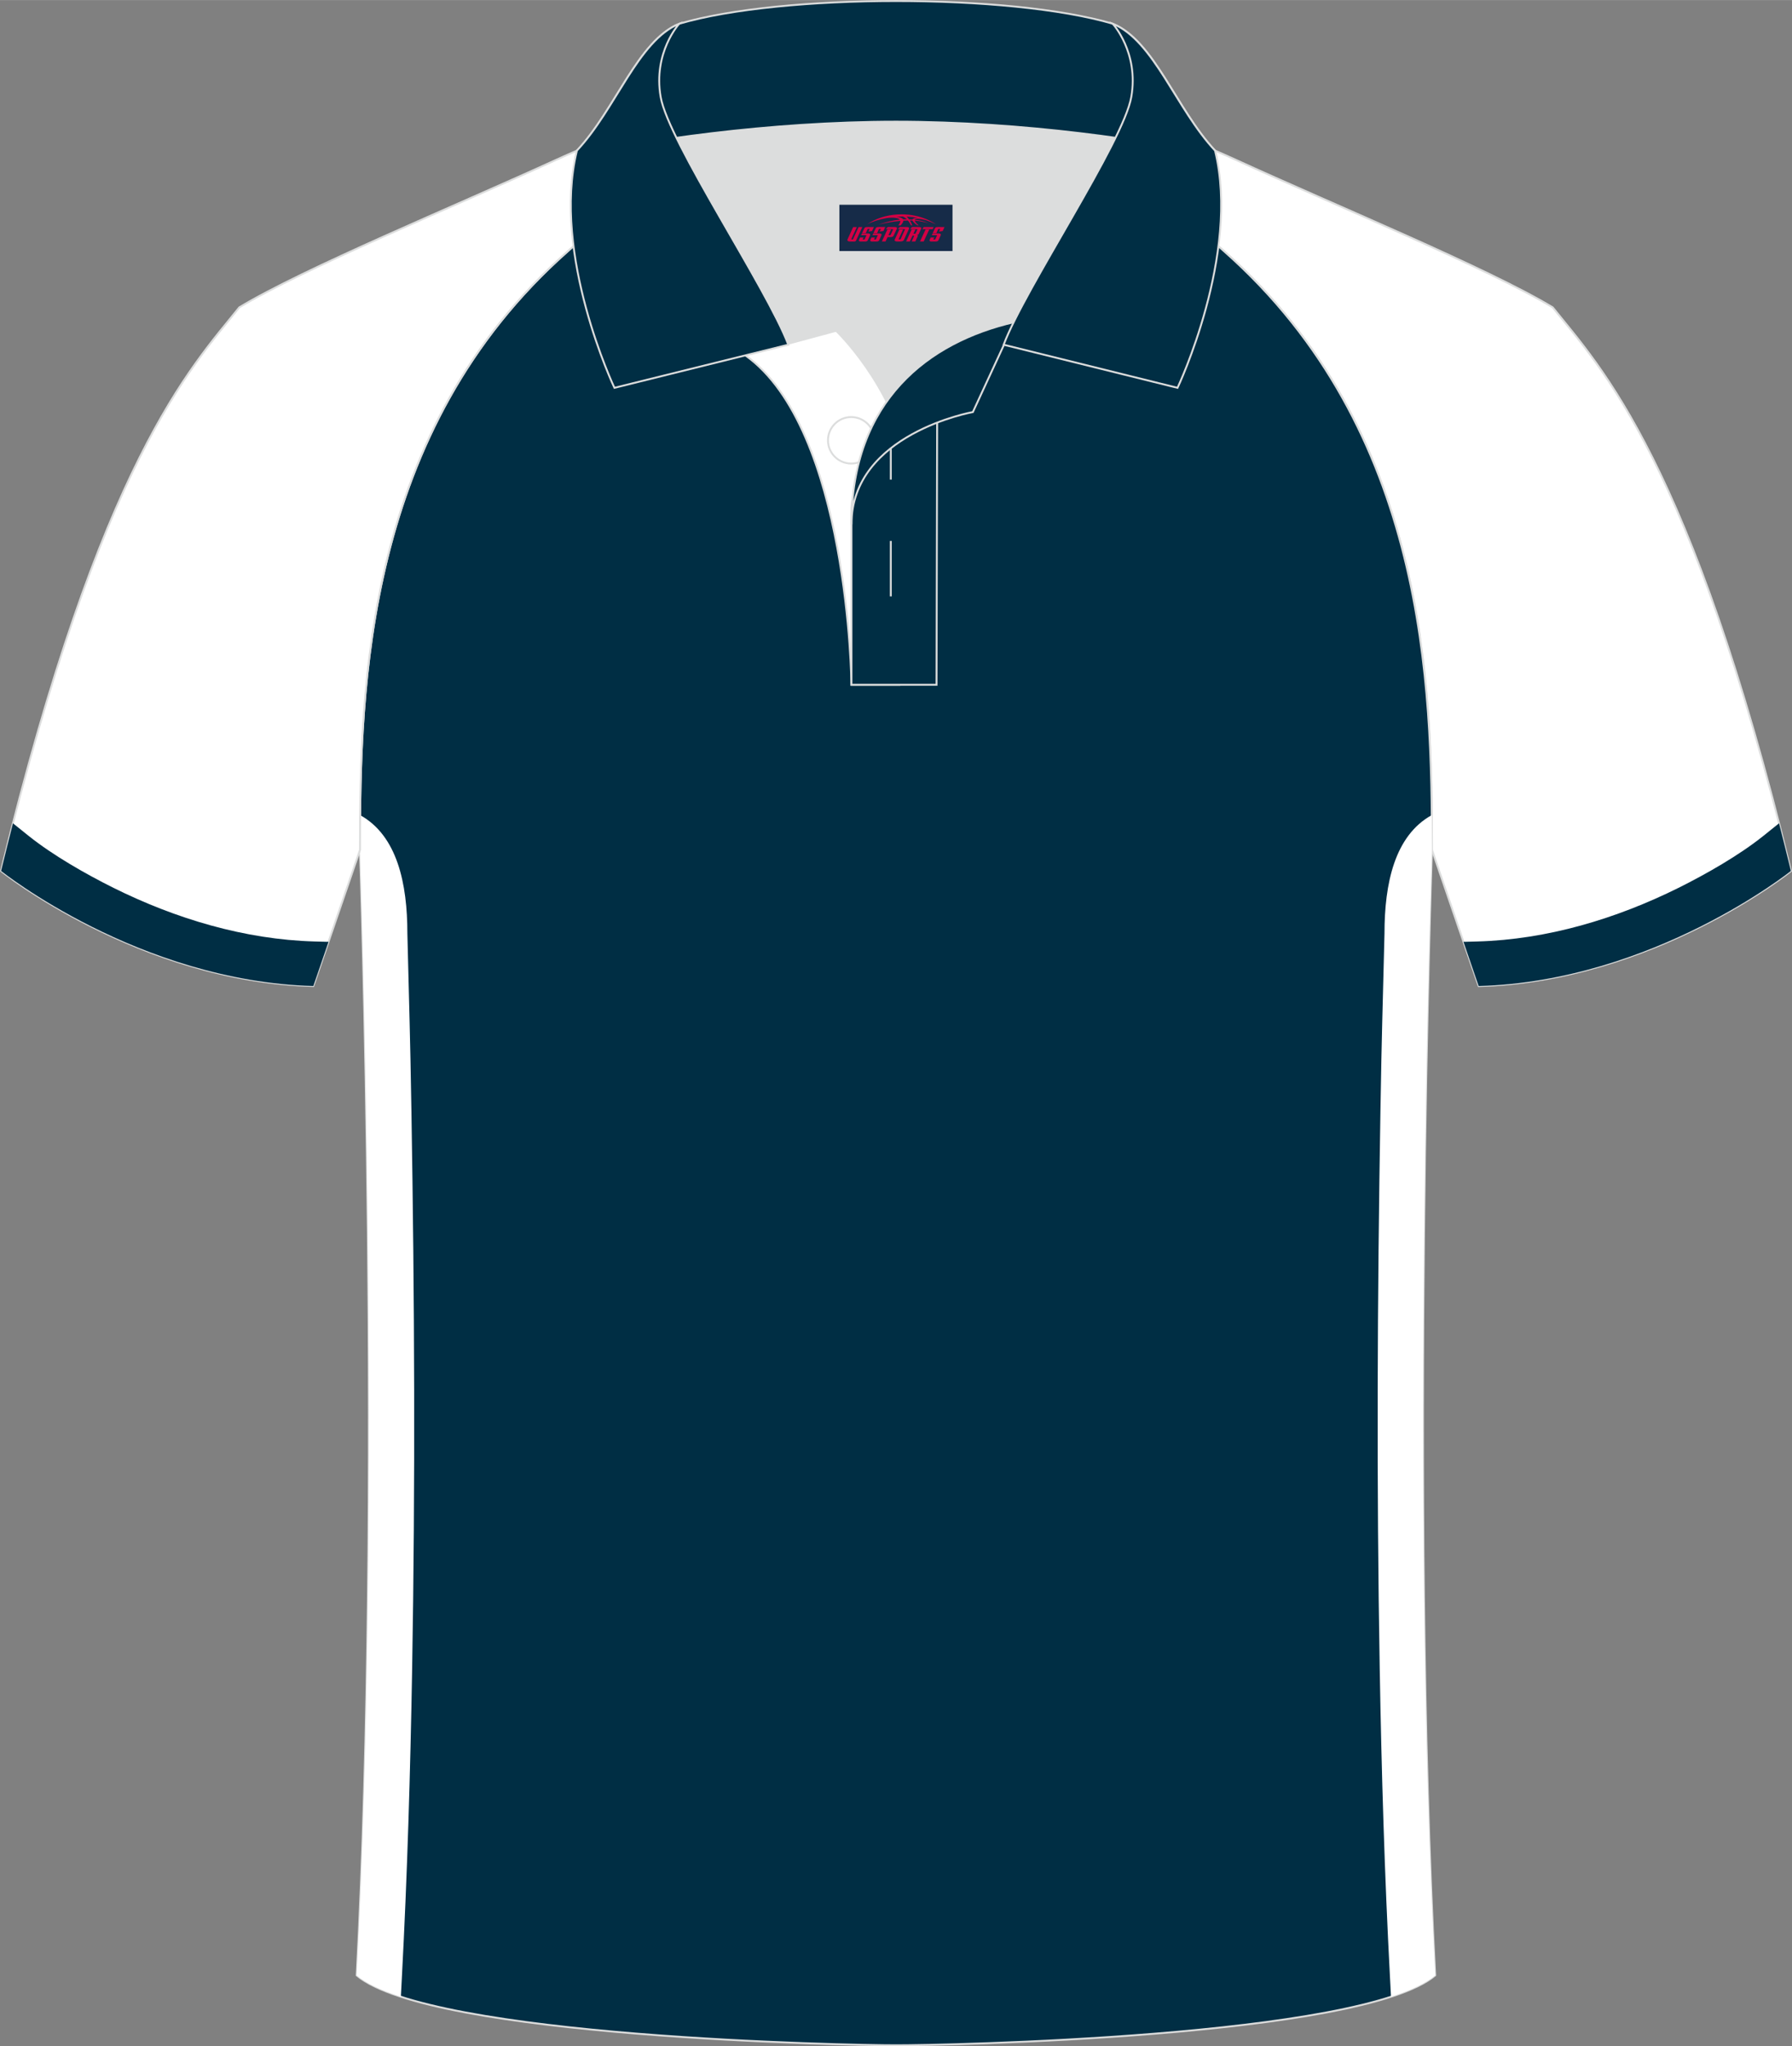
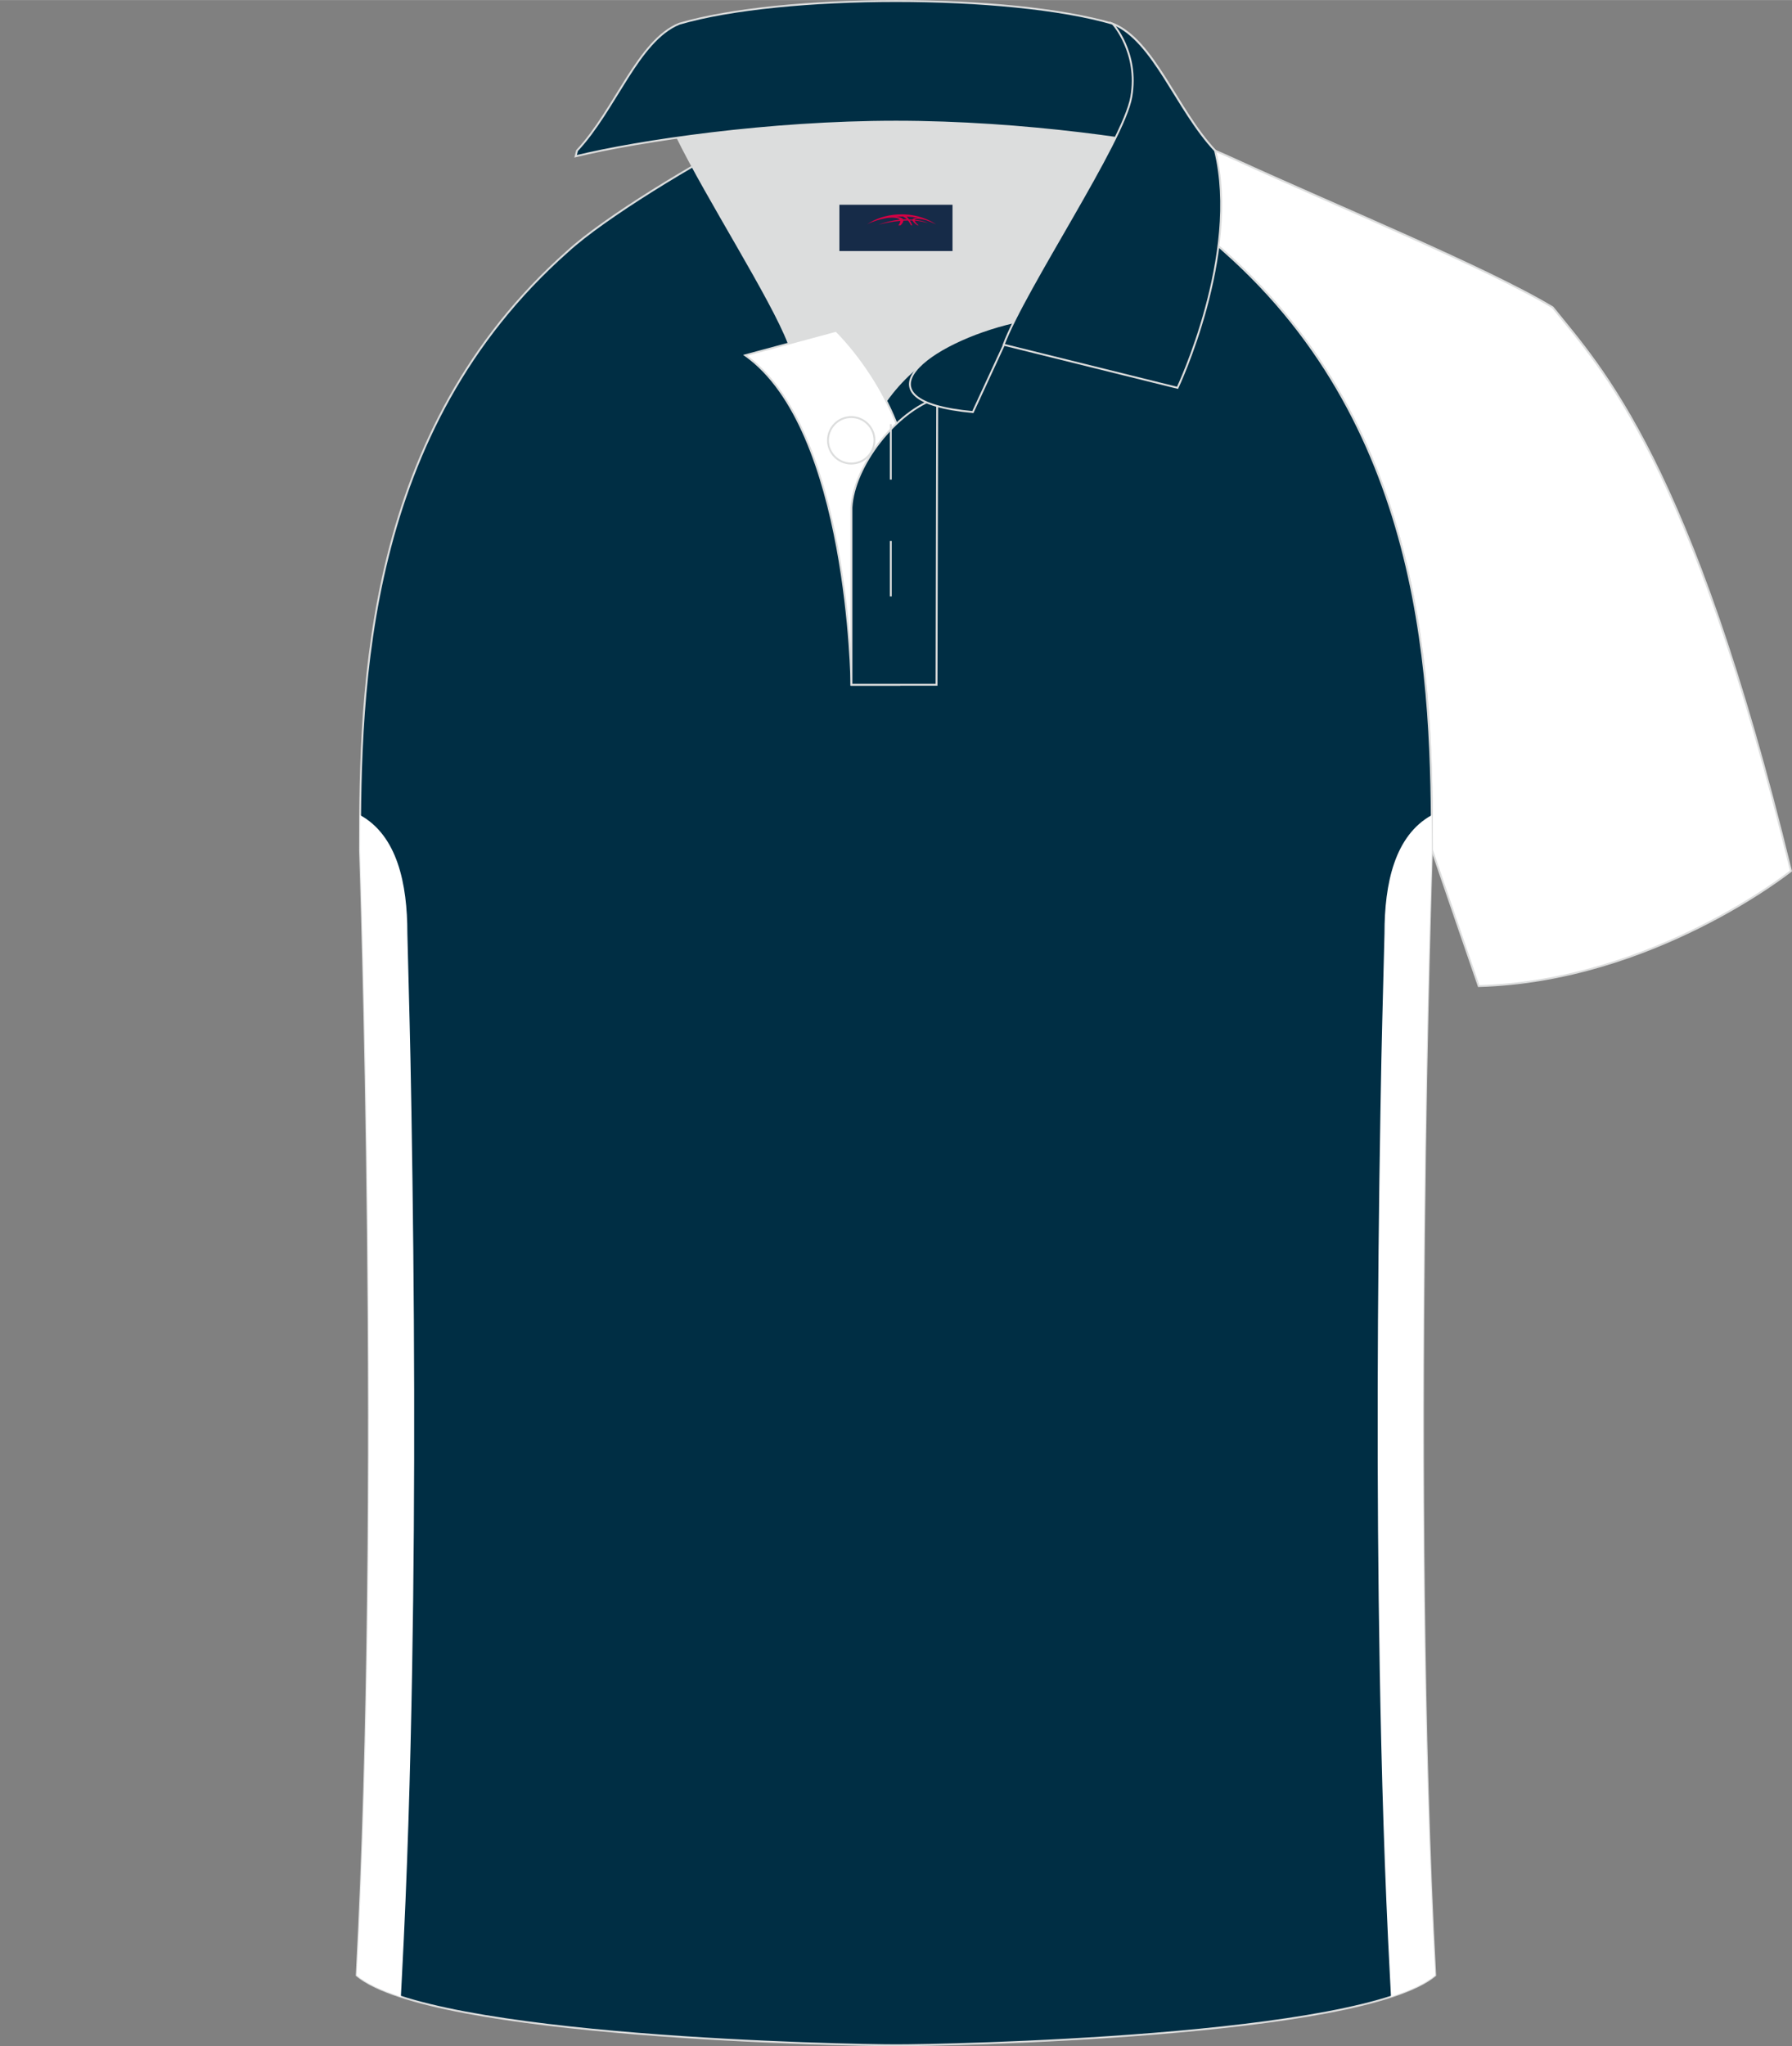
<svg xmlns="http://www.w3.org/2000/svg" version="1.1" id="_x37C_" x="0px" y="0px" width="379.8px" height="433.5px" viewBox="0 0 380.2 433.93" enable-background="new 0 0 380.2 433.93" xml:space="preserve">
  <rect x="0" y="0" width="380.2" height="433.93" fill="#808080" stroke="none" />
  <path fill-rule="evenodd" clip-rule="evenodd" fill="#FFFFFF" stroke="#DCDDDD" stroke-width="0.4" stroke-miterlimit="22.926" d="  M246.95,27.84c4.32,1.37,9.21,3.29,15.07,5.96c21.94,10.03,53.71,23.1,67.41,31.37c10.25,12.79,29.38,32.43,50.55,119.52  c0,0-29.21,23.39-66.25,24.41c0,0-7.17-20.83-9.91-28.86c0-34.7-1.03-88.91-44.08-126.95c-8.02-7.37-28.71-19.89-41.9-26.33  L246.95,27.84z" />
-   <path fill-rule="evenodd" clip-rule="evenodd" fill="#002E44" d="M374.06,177.3c-5.14,4.1-12.08,8.05-17.92,10.96  c-13.21,6.56-27.86,10.97-42.68,11.38l-2.96,0.08l3.22,9.37c37.05-1.02,66.25-24.41,66.25-24.41c-0.85-3.48-1.69-6.83-2.52-10.1  L374.06,177.3z" />
  <path fill-rule="evenodd" clip-rule="evenodd" fill="#002E44" stroke="#DCDDDD" stroke-width="0.4" stroke-miterlimit="22.926" d="  M76.38,180.23c0,0.08,4.68,137.27-0.7,238.66c15.61,13.16,104.69,14.85,114.41,14.83c9.73,0.03,98.8-1.67,114.41-14.83  c-5.39-101.42-0.7-238.64-0.7-238.66l0,0c0-34.7-1.03-88.91-44.08-126.95c-7.67-7.04-26.9-18.78-40.09-25.43l-59.08-0.01  c-13.2,6.65-32.44,18.4-40.11,25.44C77.41,91.33,76.38,145.53,76.38,180.23L76.38,180.23z" />
  <g>
    <path fill-rule="evenodd" clip-rule="evenodd" fill="#FFFFFF" d="M86.43,197.93c0.44,18.53,0.55,19.22,0.86,37.76   c0.66,39.41,0.84,78.86,0.15,118.27c-0.38,21.82-1.02,43.65-2.18,65.44l-0.21,4.03c-4.13-1.34-7.37-2.84-9.38-4.54   c5.39-101.39,0.7-238.58,0.7-238.66l0,0c0-2.37,0.01-4.84,0.03-7.39C84.28,177.2,86.43,187.35,86.43,197.93z" />
    <path fill-rule="evenodd" clip-rule="evenodd" fill="#FFFFFF" d="M293.74,197.93c-0.44,18.53-0.55,19.22-0.86,37.76   c-0.66,39.41-0.84,78.86-0.15,118.27c0.38,21.82,1.02,43.65,2.18,65.44l0.21,4.03c4.13-1.34,7.37-2.84,9.38-4.54   c-5.39-101.42-0.7-238.64-0.7-238.66l0,0c0-2.37-0.01-4.84-0.03-7.39C295.89,177.2,293.74,187.35,293.74,197.93z" />
  </g>
-   <path fill-rule="evenodd" clip-rule="evenodd" fill="#FFFFFF" stroke="#DCDDDD" stroke-width="0.4" stroke-miterlimit="22.926" d="  M133.25,27.84c-4.32,1.37-9.21,3.29-15.07,5.96c-21.94,10.03-53.71,23.1-67.41,31.37C40.52,77.95,21.39,97.59,0.22,184.68  c0,0,29.21,23.39,66.25,24.41c0,0,7.17-20.83,9.91-28.86c0-34.7,1.03-88.91,44.08-126.95c8.02-7.37,28.71-19.89,41.9-26.33  L133.25,27.84z" />
-   <path fill-rule="evenodd" clip-rule="evenodd" fill="#002E44" d="M6.14,177.3c5.14,4.1,12.08,8.05,17.92,10.96  c13.21,6.56,27.86,10.97,42.68,11.38l2.96,0.08l-3.22,9.37c-37.05-1.02-66.25-24.41-66.25-24.41c0.85-3.48,1.69-6.83,2.52-10.1  L6.14,177.3z" />
  <path fill-rule="evenodd" clip-rule="evenodd" fill="#DCDDDD" d="M188.12,85.16c6.45-9.12,16.36-14.38,26.96-16.85  c5.25-10.65,16.1-27.84,21.63-39.17c-26.79-6.53-66.43-6.53-93.22,0c6.44,13.15,20.01,34.19,23.67,43.74l10.23-2.75  C177.38,70.14,183.39,75.81,188.12,85.16z" />
  <path fill-rule="evenodd" clip-rule="evenodd" fill="#FFFFFF" stroke="#DCDDDD" stroke-width="0.4" stroke-miterlimit="22.926" d="  M158.12,75.33l19.27-5.19c0,0,11.75,11.11,15.31,27.86c3.55,16.75-1.86,47.21-1.86,47.21l-10.19,0  C180.65,145.19,180.12,90.91,158.12,75.33z" />
  <path fill-rule="evenodd" clip-rule="evenodd" fill="#002E44" stroke="#DCDDDD" stroke-width="0.4" stroke-miterlimit="22.926" d="  M180.65,107.63v37.57h18.05l0.14-60.81C190,87.29,181.14,98.83,180.65,107.63z" />
  <path fill-rule="evenodd" clip-rule="evenodd" fill="#002E44" stroke="#DCDDDD" stroke-width="0.4" stroke-miterlimit="22.926" d="  M122.13,33.13c13.4-3.26,40.94-7.34,67.97-7.34c27.02,0,54.56,4.07,67.97,7.34l-0.28-1.2c-8.23-8.79-12.94-23.34-21.7-26.91  C225.12,1.8,207.61,0.2,190.1,0.2c-17.52,0-35.03,1.61-45.98,4.82c-8.78,3.57-13.48,18.12-21.7,26.91L122.13,33.13z" />
-   <path fill-rule="evenodd" clip-rule="evenodd" fill="#002E44" stroke="#DCDDDD" stroke-width="0.4" stroke-miterlimit="22.926" d="  M144.11,5.02c0,0-5.59,6.06-3.94,15.53c1.63,9.5,22.58,40.56,27.08,52.54l-36.89,9.14c0,0-13.4-28.24-7.96-50.31  C130.65,23.14,135.34,8.6,144.11,5.02z" />
  <path fill-rule="evenodd" clip-rule="evenodd" fill="none" stroke="#DCDDDD" stroke-width="0.4" stroke-miterlimit="22.926" d="  M180.6,98.29c2.72,0,4.93-2.21,4.93-4.93c0-2.72-2.21-4.93-4.93-4.93c-2.72,0-4.93,2.21-4.93,4.93  C175.66,96.08,177.89,98.29,180.6,98.29z" />
  <line fill-rule="evenodd" clip-rule="evenodd" fill="none" stroke="#DCDDDD" stroke-width="0.4" stroke-miterlimit="22.926" x1="189" y1="114.7" x2="189" y2="126.46" />
  <line fill-rule="evenodd" clip-rule="evenodd" fill="none" stroke="#DCDDDD" stroke-width="0.4" stroke-miterlimit="22.926" x1="189" y1="89.93" x2="189" y2="101.69" />
-   <path fill-rule="evenodd" clip-rule="evenodd" fill="#002E44" stroke="#DCDDDD" stroke-width="0.4" stroke-miterlimit="22.926" d="  M215.23,68.29l-8.82,19.08c0,0-25.76,4.58-25.76,23.83C180.65,85,196.93,72.49,215.23,68.29z" />
+   <path fill-rule="evenodd" clip-rule="evenodd" fill="#002E44" stroke="#DCDDDD" stroke-width="0.4" stroke-miterlimit="22.926" d="  M215.23,68.29l-8.82,19.08C180.65,85,196.93,72.49,215.23,68.29z" />
  <path fill-rule="evenodd" clip-rule="evenodd" fill="#002E44" stroke="#DCDDDD" stroke-width="0.4" stroke-miterlimit="22.926" d="  M236.08,5.02c0,0,5.59,6.06,3.94,15.53c-1.63,9.5-22.58,40.56-27.08,52.54l36.89,9.14c0,0,13.4-28.24,7.96-50.31  C249.54,23.14,244.85,8.6,236.08,5.02z" />
  <g id="tag_logo">
    <rect y="43.41" fill="#162B48" width="24" height="9.818" x="178.09" />
    <g>
      <path fill="#D30044" d="M194.05,46.6l0.005-0.011c0.131-0.311,1.085-0.262,2.351,0.071c0.715,0.24,1.44,0.54,2.193,0.9    c-0.218-0.147-0.447-0.289-0.682-0.42l0.011,0.005l-0.011-0.005c-1.478-0.845-3.218-1.418-5.1-1.62    c-1.282-0.115-1.658-0.082-2.411-0.055c-2.449,0.142-4.68,0.905-6.458,2.095c1.26-0.638,2.722-1.075,4.195-1.336    c1.467-0.18,2.476-0.033,2.771,0.344c-1.691,0.175-3.469,0.633-4.555,1.075c1.156-0.338,2.967-0.665,4.647-0.813    c0.016,0.251-0.115,0.567-0.415,0.96h0.475c0.376-0.382,0.584-0.725,0.595-1.004c0.333-0.022,0.66-0.033,0.971-0.033    C192.88,47.04,193.09,47.39,193.29,47.78h0.262c-0.125-0.344-0.295-0.687-0.518-1.036c0.207,0,0.393,0.005,0.567,0.011    c0.104,0.267,0.496,0.66,1.058,1.025h0.245c-0.442-0.365-0.753-0.753-0.835-1.004c1.047,0.065,1.696,0.224,2.885,0.513    C195.87,46.86,195.13,46.69,194.05,46.6z M191.61,46.51c-0.164-0.295-0.655-0.485-1.402-0.551    c0.464-0.033,0.922-0.055,1.364-0.055c0.311,0.147,0.589,0.344,0.84,0.589C192.15,46.49,191.88,46.5,191.61,46.51z M193.59,46.56c-0.224-0.016-0.458-0.027-0.715-0.044c-0.147-0.202-0.311-0.398-0.502-0.6c0.082,0,0.164,0.005,0.24,0.011    c0.72,0.033,1.429,0.125,2.138,0.273C194.08,46.16,193.7,46.32,193.59,46.56z" />
-       <path fill="#D30044" d="M181.01,48.14L179.84,50.69C179.66,51.06,179.93,51.2,180.41,51.2l0.873,0.005    c0.115,0,0.251-0.049,0.327-0.175l1.342-2.891H182.17L180.95,50.77H180.78c-0.147,0-0.185-0.033-0.147-0.125l1.156-2.504H181.01L181.01,48.14z M182.87,49.49h1.271c0.36,0,0.584,0.125,0.442,0.425L184.11,50.95C184.01,51.17,183.74,51.2,183.51,51.2H182.59c-0.267,0-0.442-0.136-0.349-0.333l0.235-0.513h0.742L183.04,50.73C183.02,50.78,183.06,50.79,183.12,50.79h0.18    c0.082,0,0.125-0.016,0.147-0.071l0.376-0.813c0.011-0.022,0.011-0.044-0.055-0.044H182.7L182.87,49.49L182.87,49.49z M183.69,49.42h-0.78l0.475-1.025c0.098-0.218,0.338-0.256,0.578-0.256H185.41L185.02,48.98L184.24,49.1l0.262-0.562H184.21c-0.082,0-0.12,0.016-0.147,0.071L183.69,49.42L183.69,49.42z M185.28,49.49L185.11,49.86h1.069c0.06,0,0.06,0.016,0.049,0.044    L185.85,50.72C185.83,50.77,185.79,50.79,185.71,50.79H185.53c-0.055,0-0.104-0.011-0.082-0.06l0.175-0.376H184.88L184.65,50.87C184.55,51.06,184.73,51.2,185,51.2h0.916c0.24,0,0.502-0.033,0.605-0.251l0.475-1.031c0.142-0.3-0.082-0.425-0.442-0.425H185.28L185.28,49.49z M186.09,49.42l0.371-0.818c0.022-0.055,0.06-0.071,0.147-0.071h0.295L186.64,49.09l0.791-0.115l0.387-0.845H186.37c-0.24,0-0.48,0.038-0.578,0.256L185.32,49.42L186.09,49.42L186.09,49.42z M188.49,49.88h0.278c0.087,0,0.153-0.022,0.202-0.115    l0.496-1.075c0.033-0.076-0.011-0.12-0.125-0.12H187.94l0.431-0.431h1.522c0.355,0,0.485,0.153,0.393,0.355l-0.676,1.445    c-0.06,0.125-0.175,0.333-0.644,0.327l-0.649-0.005L187.88,51.2H187.1l1.178-2.558h0.785L188.49,49.88L188.49,49.88z     M191.08,50.69c-0.022,0.049-0.06,0.076-0.142,0.076h-0.191c-0.082,0-0.109-0.027-0.082-0.076l0.944-2.051h-0.785l-0.987,2.138    c-0.125,0.273,0.115,0.415,0.453,0.415h0.72c0.327,0,0.649-0.071,0.769-0.322l1.085-2.384c0.093-0.202-0.06-0.355-0.415-0.355    h-1.533l-0.431,0.431h1.38c0.115,0,0.164,0.033,0.131,0.104L191.08,50.69L191.08,50.69z M193.8,49.56h0.278    c0.087,0,0.158-0.022,0.202-0.115l0.344-0.753c0.033-0.076-0.011-0.12-0.125-0.12h-1.402l0.425-0.431h1.527    c0.355,0,0.485,0.153,0.393,0.355l-0.529,1.124c-0.044,0.093-0.147,0.18-0.393,0.18c0.224,0.011,0.256,0.158,0.175,0.327    l-0.496,1.075h-0.785l0.54-1.167c0.022-0.055-0.005-0.087-0.104-0.087h-0.235L193.03,51.2h-0.785l1.178-2.558h0.785L193.8,49.56L193.8,49.56z M196.37,48.65L195.19,51.2h0.785l1.184-2.558H196.37L196.37,48.65z M197.88,48.58l0.202-0.431h-2.1l-0.295,0.431    H197.88L197.88,48.58z M197.86,49.49h1.271c0.36,0,0.584,0.125,0.442,0.425l-0.475,1.031c-0.104,0.218-0.371,0.251-0.605,0.251    h-0.916c-0.267,0-0.442-0.136-0.349-0.333l0.235-0.513h0.742L198.03,50.73c-0.022,0.049,0.022,0.06,0.082,0.06h0.18    c0.082,0,0.125-0.016,0.147-0.071l0.376-0.813c0.011-0.022,0.011-0.044-0.049-0.044h-1.069L197.86,49.49L197.86,49.49z     M198.67,49.42H197.89l0.475-1.025c0.098-0.218,0.338-0.256,0.578-0.256h1.451l-0.387,0.845l-0.791,0.115l0.262-0.562h-0.295    c-0.082,0-0.12,0.016-0.147,0.071L198.67,49.42z" />
    </g>
  </g>
</svg>